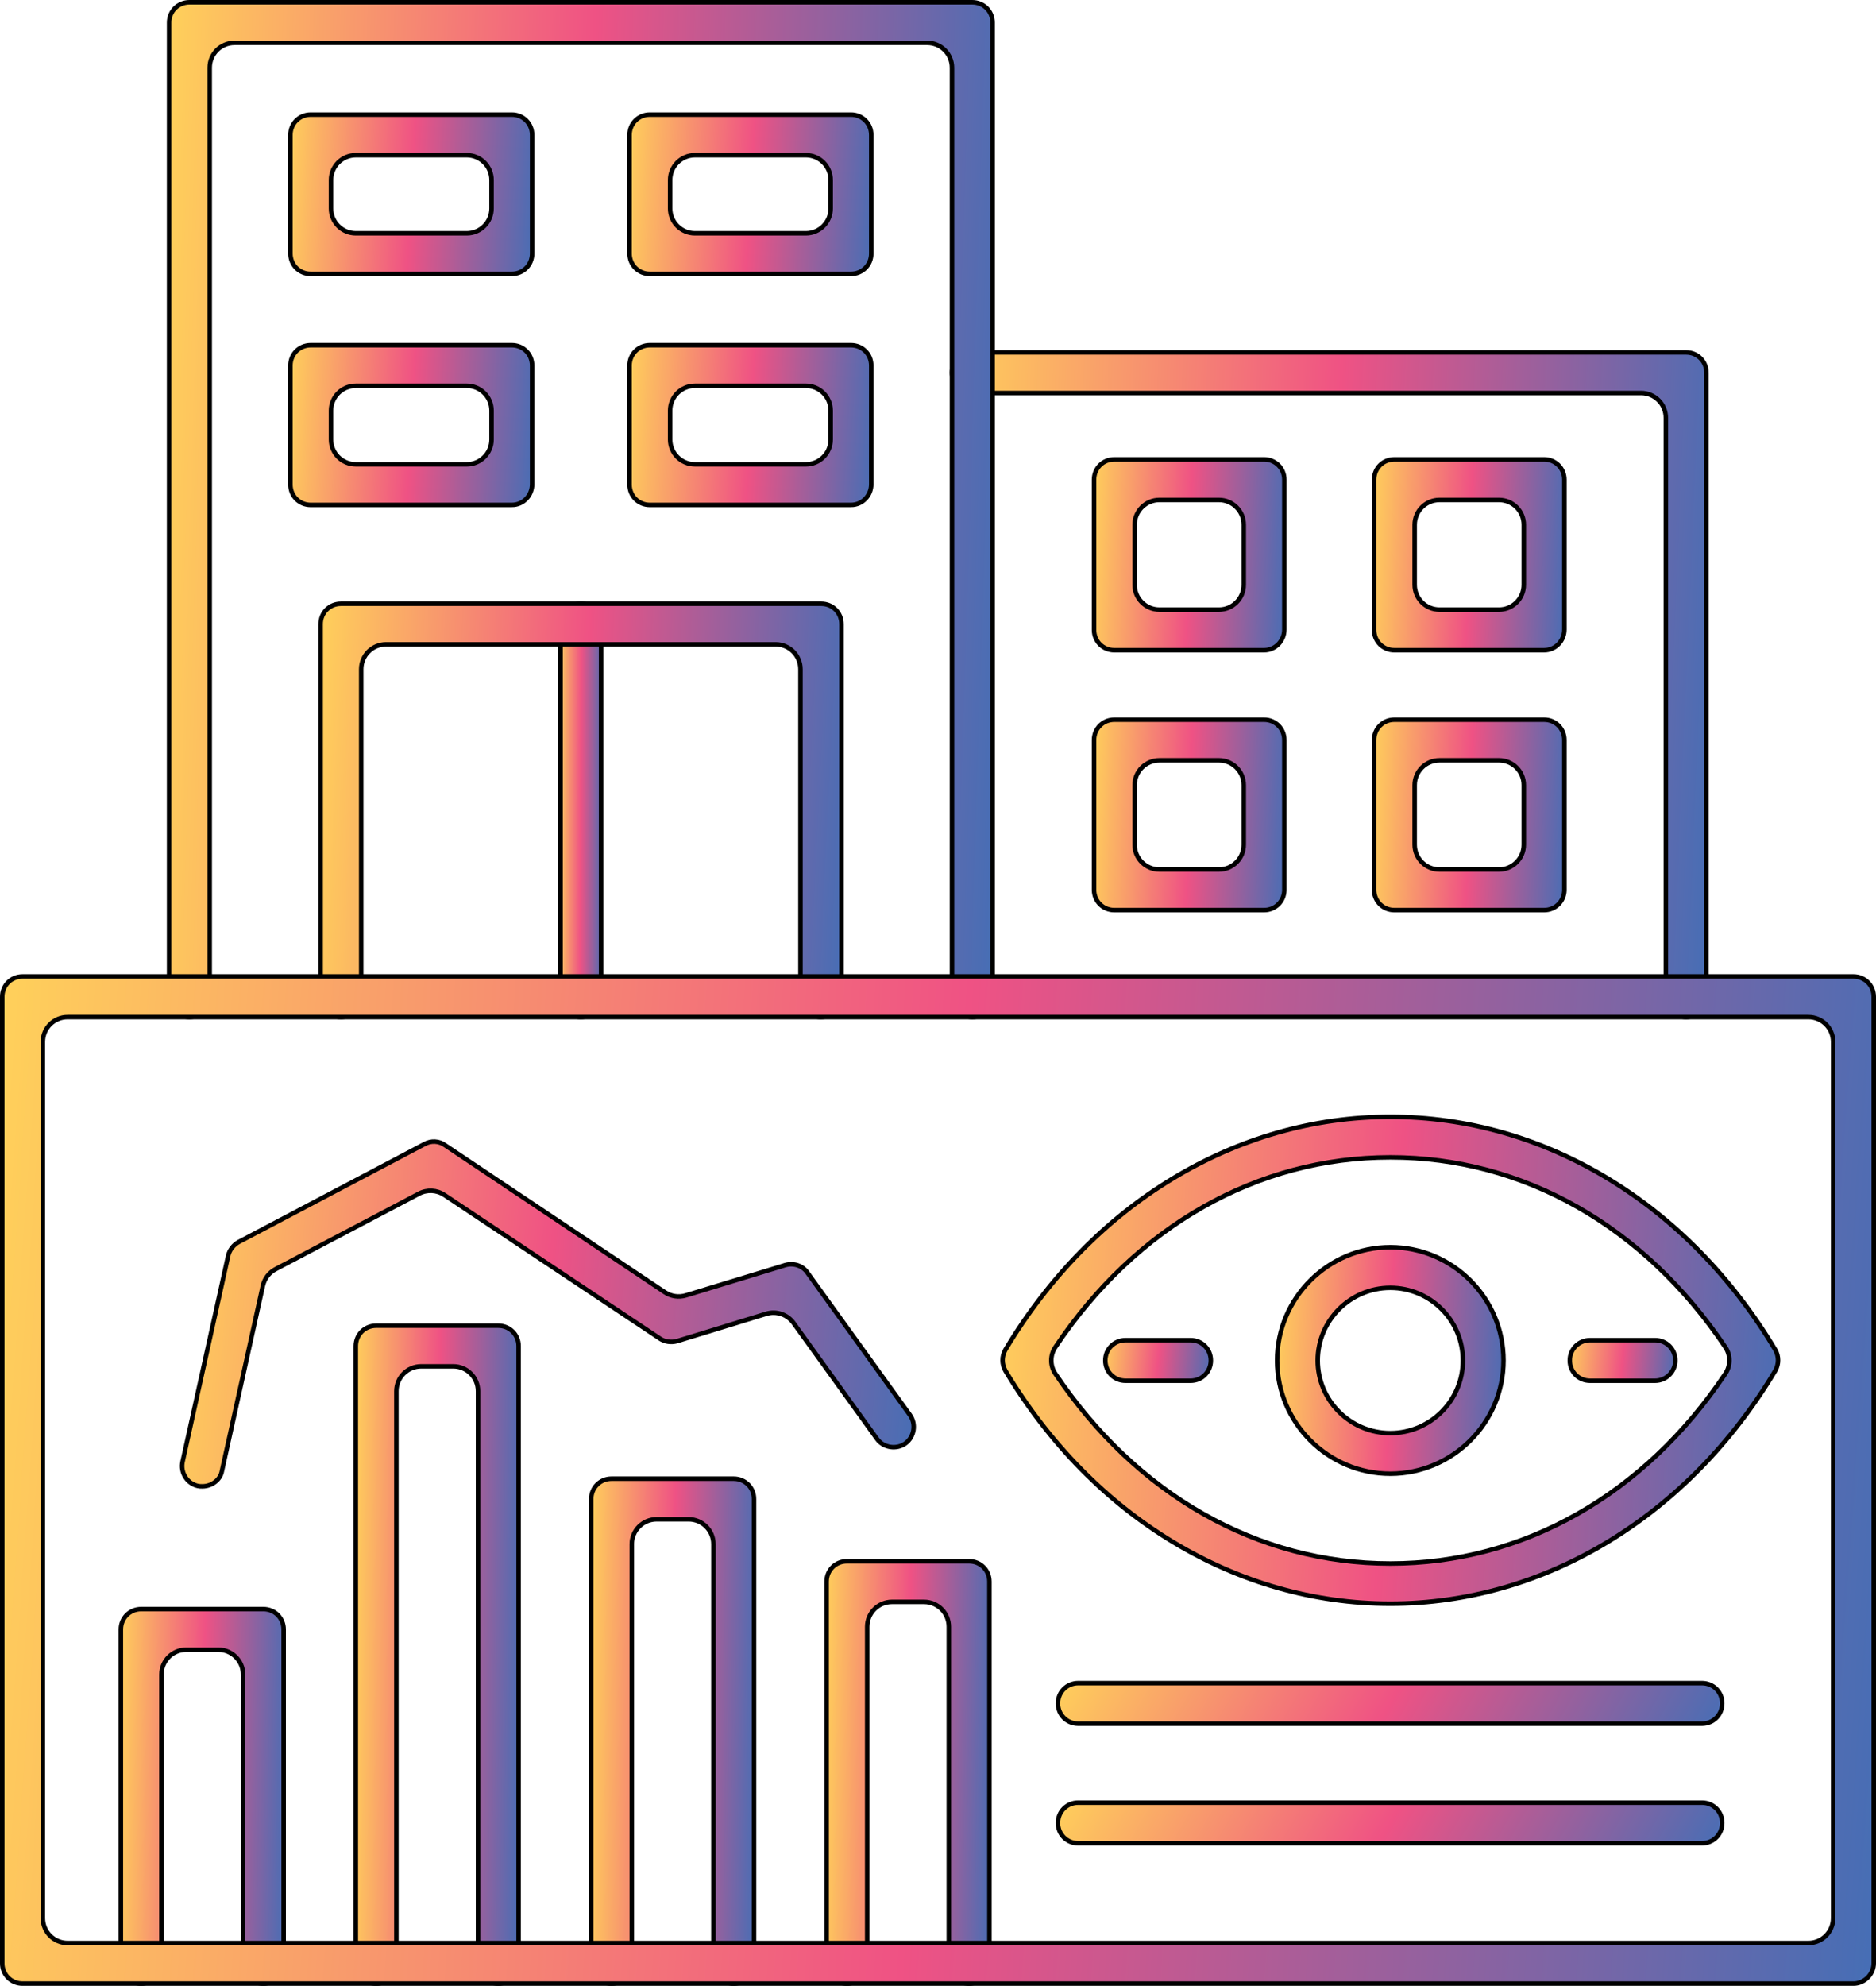
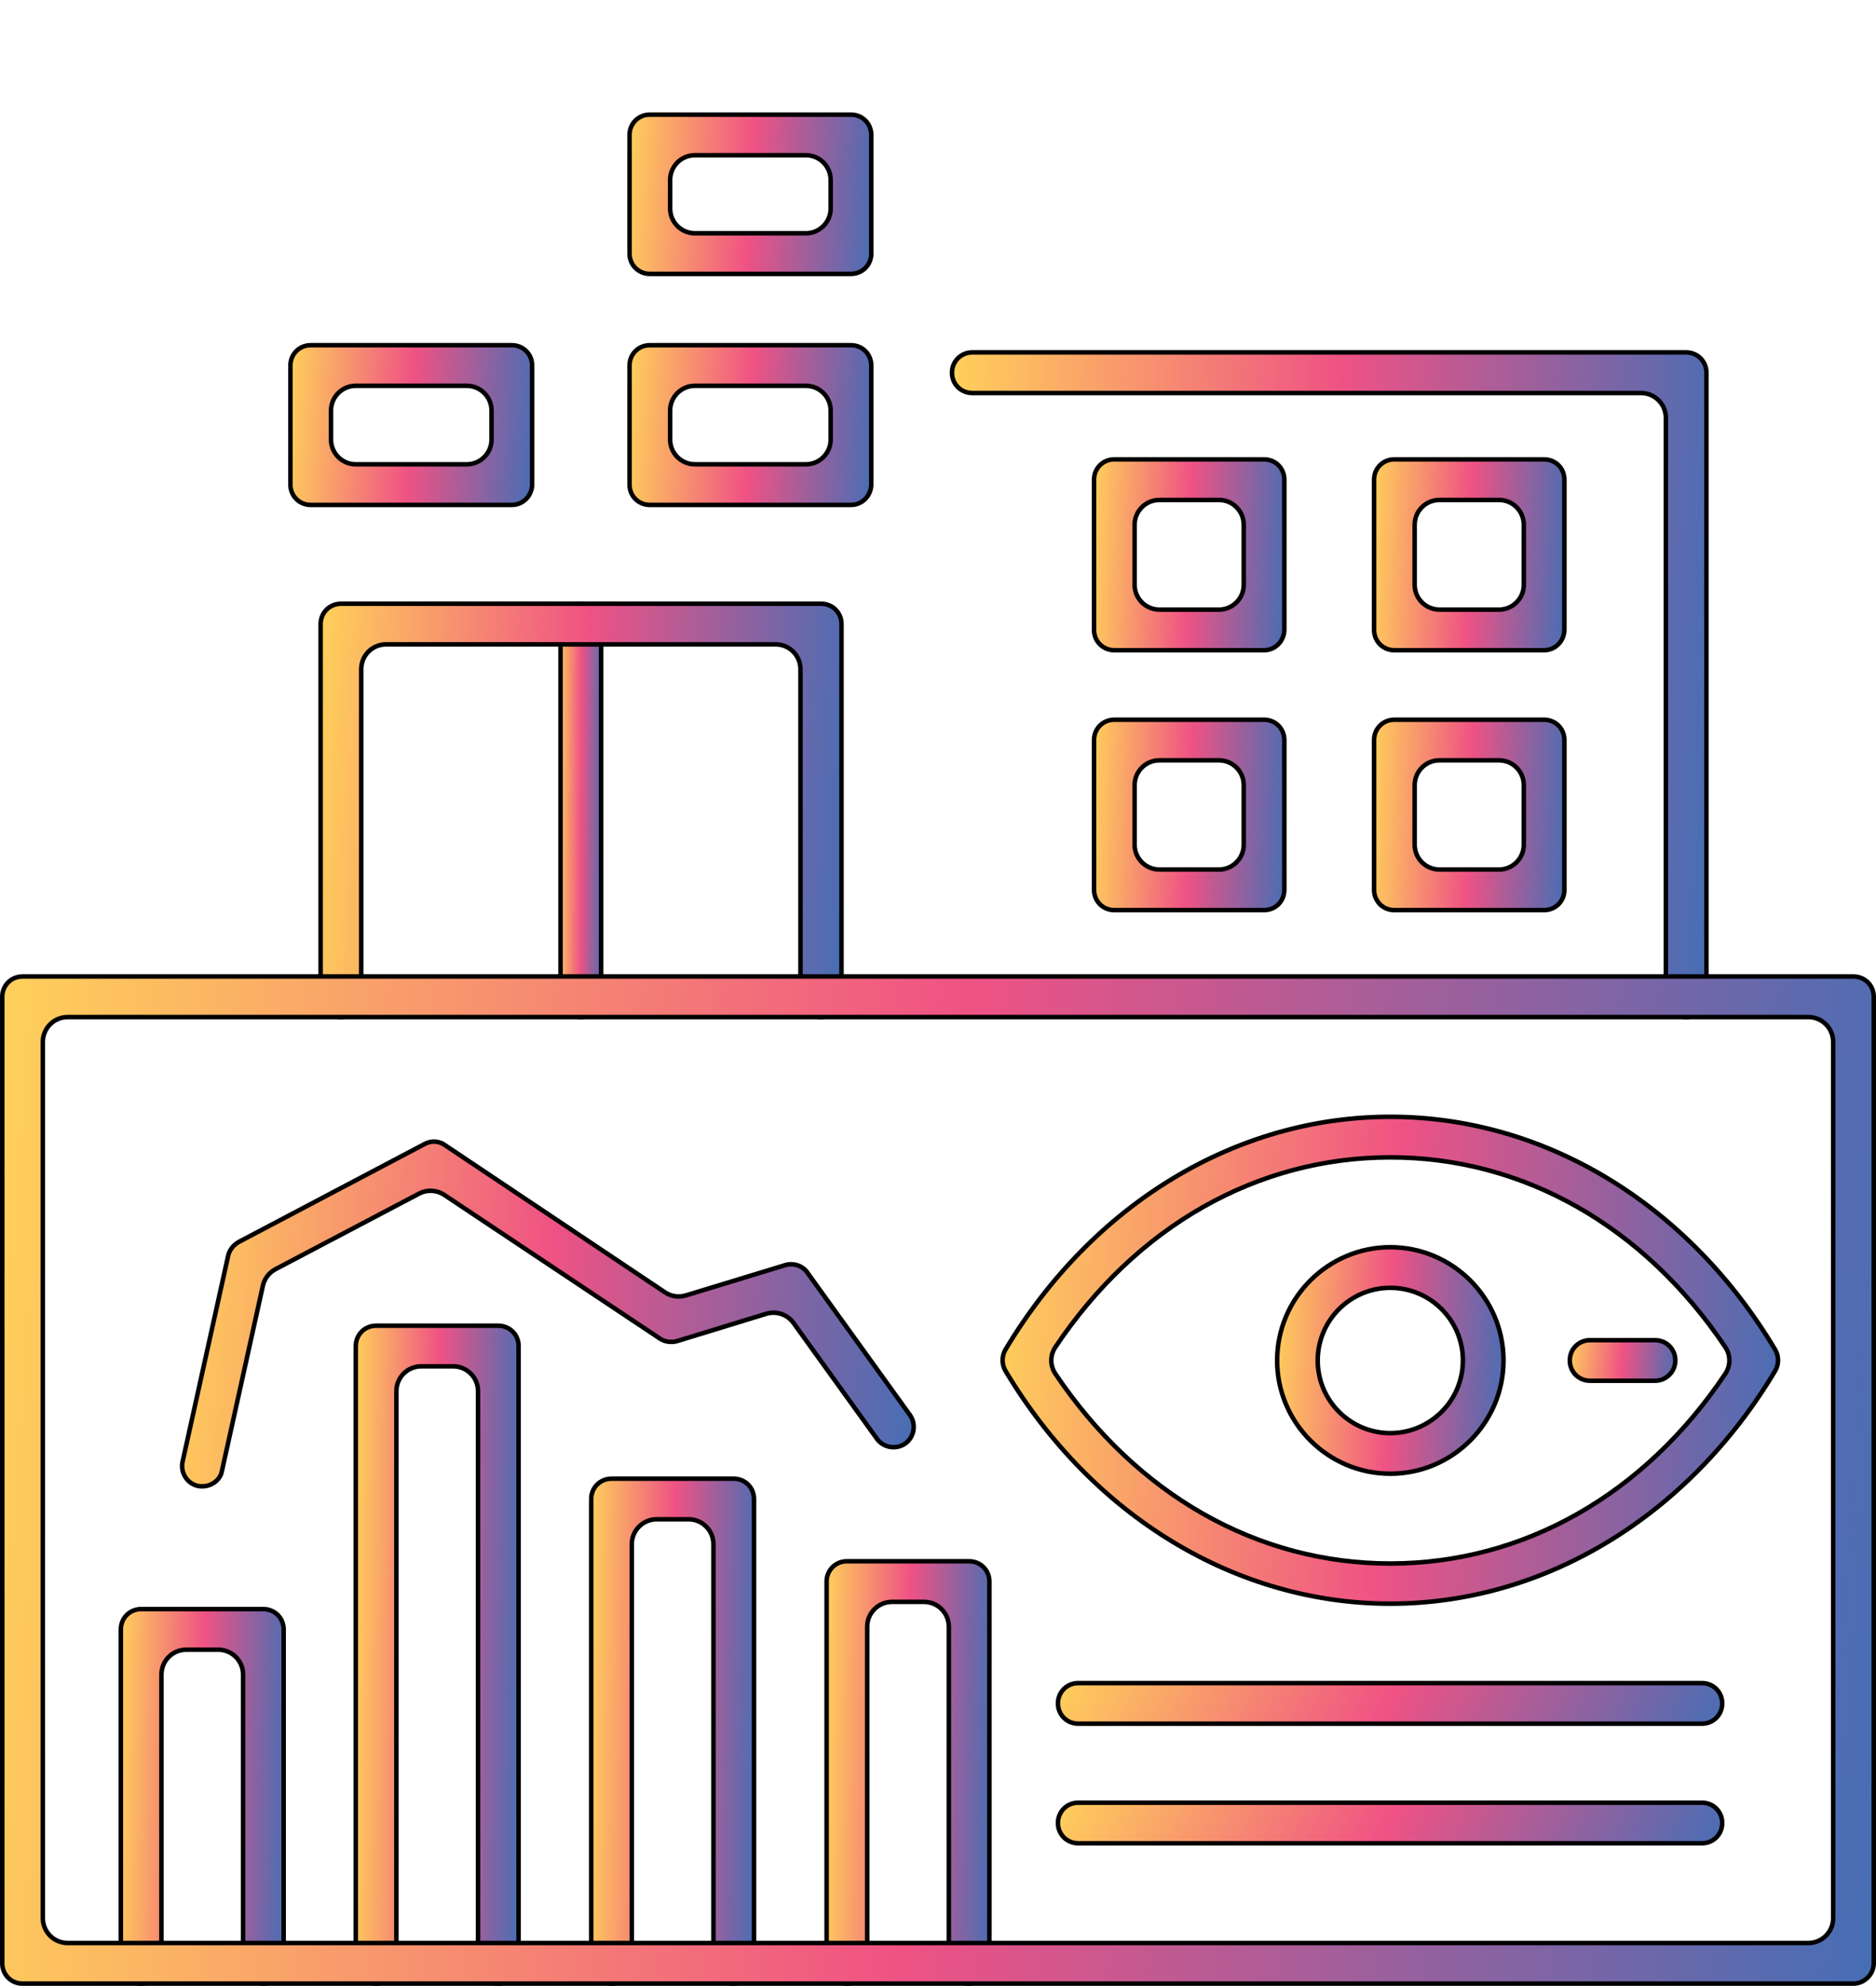
<svg xmlns="http://www.w3.org/2000/svg" xmlns:xlink="http://www.w3.org/1999/xlink" id="Layer_2" data-name="Layer 2" viewBox="0 0 416 440.1">
  <defs>
    <style>
      .cls-1 {
        fill: url(#linear-gradient-5);
      }

      .cls-1, .cls-2, .cls-3, .cls-4, .cls-5, .cls-6, .cls-7, .cls-8, .cls-9, .cls-10, .cls-11, .cls-12, .cls-13, .cls-14, .cls-15, .cls-16, .cls-17, .cls-18, .cls-19, .cls-20, .cls-21, .cls-22, .cls-23, .cls-24 {
        stroke: #000;
      }

      .cls-2 {
        fill: url(#linear-gradient);
      }

      .cls-3 {
        fill: url(#linear-gradient-13);
      }

      .cls-4 {
        fill: url(#linear-gradient-14);
      }

      .cls-5 {
        fill: url(#linear-gradient-4);
      }

      .cls-6 {
        fill: url(#linear-gradient-9);
      }

      .cls-7 {
        fill: url(#linear-gradient-22);
      }

      .cls-8 {
        fill: url(#linear-gradient-12);
      }

      .cls-25 {
        fill: none;
        stroke-width: 0px;
      }

      .cls-9 {
        fill: url(#linear-gradient-6);
      }

      .cls-10 {
        fill: url(#linear-gradient-16);
      }

      .cls-11 {
        fill: url(#linear-gradient-11);
      }

      .cls-12 {
        fill: url(#linear-gradient-21);
      }

      .cls-13 {
        fill: url(#linear-gradient-20);
      }

      .cls-14 {
        fill: url(#linear-gradient-15);
      }

      .cls-15 {
        fill: url(#linear-gradient-24);
      }

      .cls-26 {
        clip-path: url(#clippath);
      }

      .cls-16 {
        fill: url(#linear-gradient-18);
      }

      .cls-17 {
        fill: url(#linear-gradient-7);
      }

      .cls-18 {
        fill: url(#linear-gradient-8);
      }

      .cls-19 {
        fill: url(#linear-gradient-23);
      }

      .cls-20 {
        fill: url(#linear-gradient-3);
      }

      .cls-21 {
        fill: url(#linear-gradient-2);
      }

      .cls-22 {
        fill: url(#linear-gradient-10);
      }

      .cls-23 {
        fill: url(#linear-gradient-17);
      }

      .cls-24 {
        fill: url(#linear-gradient-19);
      }
    </style>
    <clipPath id="clippath">
      <rect class="cls-25" width="416" height="440.1" />
    </clipPath>
    <linearGradient id="linear-gradient" x1="25.59" y1="43.44" x2="64.01" y2="42.79" gradientTransform="translate(0 441.21) scale(1 -1)" gradientUnits="userSpaceOnUse">
      <stop offset="0" stop-color="#ffd15a" />
      <stop offset=".5" stop-color="#ef5284" />
      <stop offset="1" stop-color="#466eb5" />
    </linearGradient>
    <linearGradient id="linear-gradient-2" x1="77.69" y1="74.7" x2="116.11" y2="74.32" xlink:href="#linear-gradient" />
    <linearGradient id="linear-gradient-3" x1="129.89" y1="57.8" x2="168.31" y2="57.32" xlink:href="#linear-gradient" />
    <linearGradient id="linear-gradient-4" x1="182.09" y1="48.7" x2="220.51" y2="48.12" xlink:href="#linear-gradient" />
    <linearGradient id="linear-gradient-5" x1="36.97" y1="152.72" x2="204.96" y2="139.15" xlink:href="#linear-gradient" />
    <linearGradient id="linear-gradient-6" x1="218.84" y1="145.2" x2="397.3" y2="134.35" xlink:href="#linear-gradient" />
    <linearGradient id="linear-gradient-7" x1="281.76" y1="140.73" x2="334.71" y2="138.7" xlink:href="#linear-gradient" />
    <linearGradient id="linear-gradient-8" x1="244.24" y1="140.88" x2="269.29" y2="138.54" xlink:href="#linear-gradient" />
    <linearGradient id="linear-gradient-9" x1="347.24" y1="140.88" x2="372.29" y2="138.54" xlink:href="#linear-gradient" />
    <linearGradient id="linear-gradient-10" x1="250.04" y1="96.78" x2="366.16" y2="30.81" xlink:href="#linear-gradient" />
    <linearGradient id="linear-gradient-11" x1="250.04" y1="70.28" x2="366.16" y2="4.31" xlink:href="#linear-gradient" />
    <linearGradient id="linear-gradient-12" x1="62.95" y1="348.63" x2="119.31" y2="345.39" xlink:href="#linear-gradient" />
    <linearGradient id="linear-gradient-13" x1="138.15" y1="348.63" x2="194.51" y2="345.4" xlink:href="#linear-gradient" />
    <linearGradient id="linear-gradient-14" x1="62.95" y1="399.79" x2="119.31" y2="396.54" xlink:href="#linear-gradient" />
    <linearGradient id="linear-gradient-15" x1="138.15" y1="399.79" x2="194.51" y2="396.54" xlink:href="#linear-gradient" />
    <linearGradient id="linear-gradient-16" x1="123.61" y1="261.63" x2="133.96" y2="261.59" xlink:href="#linear-gradient" />
    <linearGradient id="linear-gradient-17" x1="207.69" y1="296.69" x2="381.66" y2="289.12" xlink:href="#linear-gradient" />
    <linearGradient id="linear-gradient-18" x1="241.31" y1="319.12" x2="285.98" y2="317.41" xlink:href="#linear-gradient" />
    <linearGradient id="linear-gradient-19" x1="303.41" y1="319.12" x2="348.08" y2="317.41" xlink:href="#linear-gradient" />
    <linearGradient id="linear-gradient-20" x1="241.31" y1="261.47" x2="285.98" y2="259.76" xlink:href="#linear-gradient" />
    <linearGradient id="linear-gradient-21" x1="303.41" y1="261.47" x2="348.08" y2="259.76" xlink:href="#linear-gradient" />
    <linearGradient id="linear-gradient-22" x1="33.58" y1="331.22" x2="223.54" y2="325.31" xlink:href="#linear-gradient" />
    <linearGradient id="linear-gradient-23" x1="68.51" y1="264.52" x2="188.88" y2="258.72" xlink:href="#linear-gradient" />
    <linearGradient id="linear-gradient-24" x1="-6.88" y1="128.48" x2="421.79" y2="98.01" xlink:href="#linear-gradient" />
  </defs>
  <g id="Layer_1-2" data-name="Layer 1">
    <g class="cls-26">
      <g>
        <path class="cls-2" d="M58.4,439.6c-2.52,0-4.5-1.98-4.5-4.5v-64c0-3.04-2.46-5.5-5.5-5.5h-7.1c-3.04,0-5.5,2.46-5.5,5.5v64c0,2.52-1.98,4.5-4.5,4.5s-4.5-1.98-4.5-4.5v-74c0-2.52,1.98-4.5,4.5-4.5h27.1c2.52,0,4.5,1.98,4.5,4.5v74c0,2.42-2.08,4.5-4.5,4.5Z" />
        <path class="cls-21" d="M110.5,439.6c-2.52,0-4.5-1.98-4.5-4.5v-126.8c0-3.04-2.46-5.5-5.5-5.5h-7.1c-3.04,0-5.5,2.46-5.5,5.5v126.8c0,2.52-1.98,4.5-4.5,4.5s-4.5-1.98-4.5-4.5v-136.8c0-2.52,1.98-4.5,4.5-4.5h27.1c2.52,0,4.5,1.98,4.5,4.5v136.8c0,2.43-1.98,4.5-4.5,4.5Z" />
        <path class="cls-20" d="M162.7,439.6c-2.52,0-4.5-1.98-4.5-4.5v-92.9c0-3.04-2.46-5.5-5.5-5.5h-7.1c-3.04,0-5.5,2.46-5.5,5.5v92.9c0,2.52-1.98,4.5-4.5,4.5s-4.5-1.98-4.5-4.5v-102.9c0-2.52,1.98-4.5,4.5-4.5h27.1c2.52,0,4.5,1.98,4.5,4.5v102.9c0,2.43-1.98,4.5-4.5,4.5Z" />
        <path class="cls-5" d="M214.9,439.6c-2.52,0-4.5-1.98-4.5-4.5v-74.6c0-3.04-2.46-5.5-5.5-5.5h-7.1c-3.04,0-5.5,2.46-5.5,5.5v74.6c0,2.52-1.98,4.5-4.5,4.5s-4.5-1.98-4.5-4.5v-84.6c0-2.52,1.98-4.5,4.5-4.5h27.1c2.52,0,4.5,1.98,4.5,4.5v84.6c0,2.42-2.08,4.5-4.5,4.5Z" />
        <path class="cls-1" d="M43.92,329.32h-.01c-2.43-.54-3.96-2.97-3.42-5.41h0s10.1-45.6,10.1-45.6h0c.27-1.25,1.17-2.43,2.35-3.07,0,0,0,0,0,0l41.2-21.7h.01c1.43-.81,3.22-.72,4.56.26h0s0,.01,0,.01l48.73,32.58c1.37.92,3.08,1.17,4.66.69l22.03-6.71h0c1.81-.54,3.87.1,4.94,1.7h0s0,.01,0,.01l22.7,31.5h0c1.44,1.98.99,4.87-.99,6.3-1.98,1.44-4.86.99-6.3-.99h0s-18.51-25.69-18.51-25.69c-1.38-1.91-3.82-2.73-6.07-2.04l-19.76,6.05s0,0,0,0c-1.27.36-2.71.17-3.78-.54h0l-47.83-31.85c-1.68-1.12-3.83-1.23-5.61-.29l-31.82,16.74c-1.43.75-2.46,2.1-2.81,3.68l-9.1,41.14h0s0,.01,0,.01c-.35,1.83-2.22,3.29-4.31,3.29-.4,0-.64,0-.98-.08Z" />
        <path class="cls-9" d="M308.3,355.4c-34.1,0-66.05-19.29-85.37-51.65-.81-1.44-.81-3.15,0-4.6,19.32-32.36,51.17-51.65,85.37-51.65s66.05,19.29,85.37,51.65c.81,1.45.81,3.15,0,4.6-19.32,32.36-51.27,51.65-85.37,51.65ZM234.01,304.42c17.99,26.79,44.76,42.08,74.29,42.08s56.39-15.29,74.3-42.08c1.18-1.77,1.18-4.08,0-5.85-17.99-26.79-44.76-42.08-74.29-42.08s-56.39,15.29-74.3,42.08c-1.18,1.77-1.18,4.08,0,5.85Z" />
        <path class="cls-17" d="M308.3,326.6c-13.82,0-25.1-11.28-25.1-25.1s11.28-25.1,25.1-25.1,25.1,11.28,25.1,25.1-11.28,25.1-25.1,25.1ZM308.3,285.4c-8.88,0-16.1,7.22-16.1,16.1s7.22,16.1,16.1,16.1,16.1-7.22,16.1-16.1-7.22-16.1-16.1-16.1Z" />
-         <path class="cls-18" d="M264,306h-14.4c-2.52,0-4.5-1.98-4.5-4.5s1.98-4.5,4.5-4.5h14.4c2.52,0,4.5,1.98,4.5,4.5s-1.98,4.5-4.5,4.5Z" />
        <path class="cls-6" d="M367,306h-14.4c-2.52,0-4.5-1.98-4.5-4.5s1.98-4.5,4.5-4.5h14.4c2.52,0,4.5,1.98,4.5,4.5s-2.07,4.5-4.5,4.5Z" />
        <path class="cls-22" d="M377.4,382h-138.3c-2.52,0-4.5-1.98-4.5-4.5s1.98-4.5,4.5-4.5h138.3c2.52,0,4.5,1.98,4.5,4.5s-1.98,4.5-4.5,4.5Z" />
        <path class="cls-11" d="M377.4,408.5h-138.3c-2.52,0-4.5-1.98-4.5-4.5s1.98-4.5,4.5-4.5h138.3c2.52,0,4.5,1.98,4.5,4.5s-1.98,4.5-4.5,4.5Z" />
        <path class="cls-8" d="M113.5,111.9h-44.6c-2.52,0-4.5-1.98-4.5-4.5v-26.4c0-2.52,1.98-4.5,4.5-4.5h44.6c2.52,0,4.5,1.98,4.5,4.5v26.3c0,2.54-1.99,4.6-4.5,4.6ZM78.9,102.9h24.6c3.04,0,5.5-2.46,5.5-5.5v-6.4c0-3.04-2.46-5.5-5.5-5.5h-24.6c-3.04,0-5.5,2.46-5.5,5.5v6.4c0,3.04,2.46,5.5,5.5,5.5Z" />
        <path class="cls-3" d="M188.7,111.9h-44.6c-2.52,0-4.5-1.98-4.5-4.5v-26.4c0-2.52,1.98-4.5,4.5-4.5h44.6c2.52,0,4.5,1.98,4.5,4.5v26.3c0,2.54-1.99,4.6-4.5,4.6ZM154.1,102.9h24.6c3.04,0,5.5-2.46,5.5-5.5v-6.4c0-3.04-2.46-5.5-5.5-5.5h-24.6c-3.04,0-5.5,2.46-5.5,5.5v6.4c0,3.04,2.46,5.5,5.5,5.5Z" />
-         <path class="cls-4" d="M113.5,60.7h-44.6c-2.52,0-4.5-1.98-4.5-4.5v-26.3c0-2.52,1.98-4.5,4.5-4.5h44.6c2.52,0,4.5,1.98,4.5,4.5v26.3c0,2.52-1.98,4.5-4.5,4.5ZM78.9,51.7h24.6c3.04,0,5.5-2.46,5.5-5.5v-6.3c0-3.04-2.46-5.5-5.5-5.5h-24.6c-3.04,0-5.5,2.46-5.5,5.5v6.3c0,3.04,2.46,5.5,5.5,5.5Z" />
        <path class="cls-14" d="M188.7,60.7h-44.6c-2.52,0-4.5-1.98-4.5-4.5v-26.3c0-2.52,1.98-4.5,4.5-4.5h44.6c2.52,0,4.5,1.98,4.5,4.5v26.3c0,2.52-1.98,4.5-4.5,4.5ZM154.1,51.7h24.6c3.04,0,5.5-2.46,5.5-5.5v-6.3c0-3.04-2.46-5.5-5.5-5.5h-24.6c-3.04,0-5.5,2.46-5.5,5.5v6.3c0,3.04,2.46,5.5,5.5,5.5Z" />
        <path class="cls-10" d="M128.8,225.4c-2.52,0-4.5-1.98-4.5-4.5v-82.6c0-2.52,1.98-4.5,4.5-4.5s4.5,1.98,4.5,4.5v82.6c0,2.52-1.98,4.5-4.5,4.5Z" />
        <path class="cls-23" d="M373.9,225.4c-2.52,0-4.5-1.98-4.5-4.5V92.6c0-3.04-2.46-5.5-5.5-5.5h-148.3c-2.52,0-4.5-1.98-4.5-4.5s1.98-4.5,4.5-4.5h158.3c2.52,0,4.5,1.98,4.5,4.5v138.3c0,2.52-2.07,4.5-4.5,4.5Z" />
        <path class="cls-16" d="M280.3,144.1h-33.2c-2.52,0-4.5-1.98-4.5-4.5v-33.3c0-2.52,1.98-4.5,4.5-4.5h33.2c2.52,0,4.5,1.98,4.5,4.5v33.2c0,2.54-1.99,4.6-4.5,4.6ZM257.1,135.1h13.2c3.04,0,5.5-2.46,5.5-5.5v-13.3c0-3.04-2.46-5.5-5.5-5.5h-13.2c-3.04,0-5.5,2.46-5.5,5.5v13.3c0,3.04,2.46,5.5,5.5,5.5Z" />
        <path class="cls-24" d="M342.4,144.1h-33.2c-2.52,0-4.5-1.98-4.5-4.5v-33.3c0-2.52,1.98-4.5,4.5-4.5h33.2c2.52,0,4.5,1.98,4.5,4.5v33.2c0,2.54-1.99,4.6-4.5,4.6ZM319.2,135.1h13.2c3.04,0,5.5-2.46,5.5-5.5v-13.3c0-3.04-2.46-5.5-5.5-5.5h-13.2c-3.04,0-5.5,2.46-5.5,5.5v13.3c0,3.04,2.46,5.5,5.5,5.5Z" />
        <path class="cls-13" d="M280.3,201.7h-33.2c-2.52,0-4.5-1.98-4.5-4.5v-33.2c0-2.52,1.98-4.5,4.5-4.5h33.2c2.52,0,4.5,1.98,4.5,4.5v33.2c0,2.52-1.98,4.5-4.5,4.5ZM257.1,192.7h13.2c3.04,0,5.5-2.46,5.5-5.5v-13.2c0-3.04-2.46-5.5-5.5-5.5h-13.2c-3.04,0-5.5,2.46-5.5,5.5v13.2c0,3.04,2.46,5.5,5.5,5.5Z" />
        <path class="cls-12" d="M342.4,201.7h-33.2c-2.52,0-4.5-1.98-4.5-4.5v-33.2c0-2.52,1.98-4.5,4.5-4.5h33.2c2.52,0,4.5,1.98,4.5,4.5v33.2c0,2.52-1.98,4.5-4.5,4.5ZM319.2,192.7h13.2c3.04,0,5.5-2.46,5.5-5.5v-13.2c0-3.04-2.46-5.5-5.5-5.5h-13.2c-3.04,0-5.5,2.46-5.5,5.5v13.2c0,3.04,2.46,5.5,5.5,5.5Z" />
-         <path class="cls-7" d="M215.6,225.4c-2.52,0-4.5-1.98-4.5-4.5V15c0-3.04-2.46-5.5-5.5-5.5H52c-3.04,0-5.5,2.46-5.5,5.5v205.9c0,2.52-1.98,4.5-4.5,4.5s-4.5-1.98-4.5-4.5V5c0-2.52,1.98-4.5,4.5-4.5h173.6c2.52,0,4.5,1.98,4.5,4.5v215.9c0,2.52-1.98,4.5-4.5,4.5Z" />
        <path class="cls-19" d="M182,225.4c-2.52,0-4.5-1.98-4.5-4.5v-72.6c0-3.04-2.46-5.5-5.5-5.5h-86.4c-3.04,0-5.5,2.46-5.5,5.5v72.6c0,2.52-1.98,4.5-4.5,4.5s-4.5-1.98-4.5-4.5v-82.6c0-2.52,1.98-4.5,4.5-4.5h106.5c2.52,0,4.5,1.98,4.5,4.5v82.59c-.1,2.54-2.08,4.51-4.6,4.51Z" />
        <path class="cls-15" d="M411,439.6H5c-2.52,0-4.5-1.98-4.5-4.5v-214.2c0-2.52,1.98-4.5,4.5-4.5h406c2.52,0,4.5,1.98,4.5,4.5v214.2c0,2.42-2.08,4.5-4.5,4.5ZM15,430.6h386c3.04,0,5.5-2.46,5.5-5.5v-194.2c0-3.04-2.46-5.5-5.5-5.5H15c-3.04,0-5.5,2.46-5.5,5.5v194.2c0,3.04,2.46,5.5,5.5,5.5Z" />
      </g>
    </g>
  </g>
</svg>